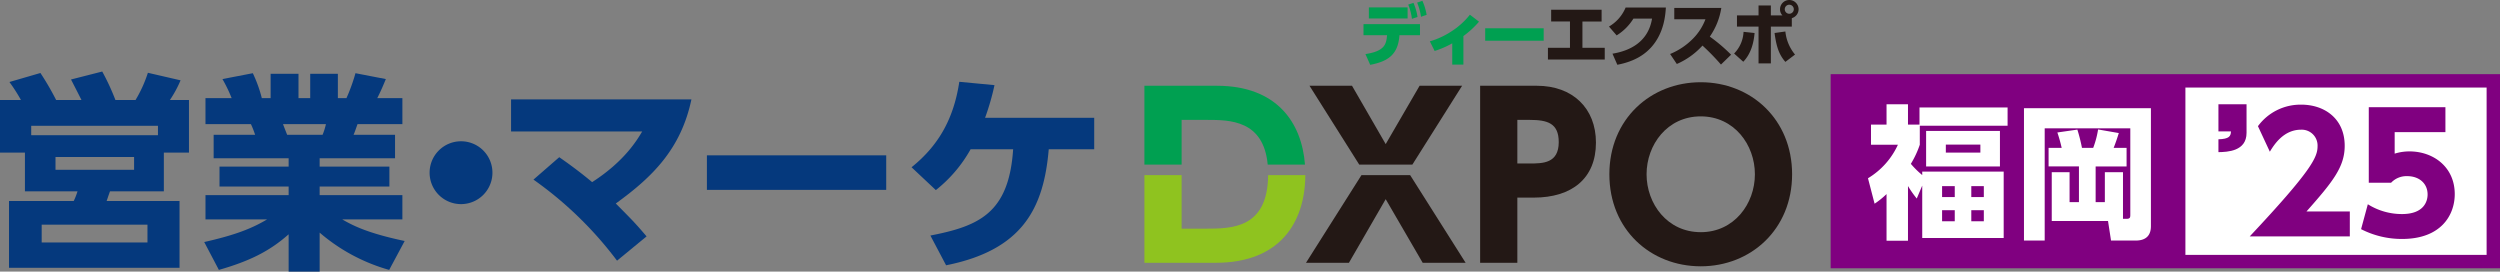
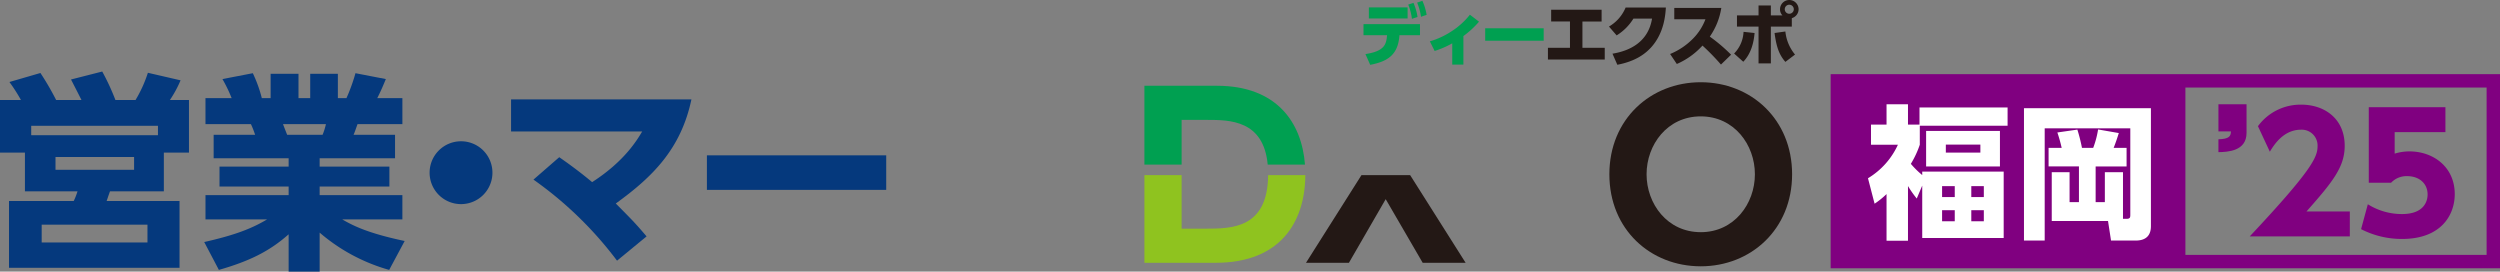
<svg xmlns="http://www.w3.org/2000/svg" width="746.996" height="81.147" viewBox="0 0 746.996 81.147">
  <rect x="0" y="0" width="746.996" height="81.147" fill="#808080" stroke="none" />
  <g id="logo-sales-dxpo-fukuoka-extra" transform="translate(-440.928 -1181.62)">
    <g id="logo-sales-dxpo" transform="translate(440.928 1202.991)">
      <g id="logo-dxpo" transform="translate(341.947 3.201)">
        <path id="パス_12109" data-name="パス 12109" d="M734.177,76.165h7.5c6.9,0,16.97.059,18.224,13.353h11.136c-.978-12.735-8.589-23.549-26.334-23.549H723.059V89.518h11.118Z" transform="translate(-723.059 -64.915)" fill="#00a051" />
        <path id="パス_12110" data-name="パス 12110" d="M741.348,108.665h-7.171V92.671H723.059v26.191h21.316c19.225,0,26.682-12.089,26.772-26.191h-11.12C759.91,108.658,749.069,108.665,741.348,108.665Z" transform="translate(-723.059 -64.915)" fill="#8fc31f" />
        <path id="パス_12111" data-name="パス 12111" d="M787.916,92.671l-16.575,26.191h12.828L795.156,99.85l11.053,19.013h12.828L802.462,92.671Z" transform="translate(-723.059 -64.915)" fill="#231815" />
-         <path id="パス_12112" data-name="パス 12112" d="M817.985,65.969h-12.7L795.156,83.4,785.091,65.969h-12.7l14.855,23.55H803.13Z" transform="translate(-723.059 -64.915)" fill="#231815" />
-         <path id="パス_12113" data-name="パス 12113" d="M840.347,65.969H823.373v52.893h11.119V99.389h4.868c11.513,0,18.619-5.79,18.619-16.447C857.979,72.678,851.005,65.969,840.347,65.969ZM838.11,89.192h-3.618V76.165h3.618c5.4,0,8.751.988,8.751,6.646C846.861,89.192,842.058,89.192,838.11,89.192Z" transform="translate(-723.059 -64.915)" fill="#231815" />
        <path id="パス_12114" data-name="パス 12114" d="M889.289,64.915c-14.934,0-27.3,10.988-27.3,27.5,0,16.579,12.369,27.5,27.3,27.5,15,0,27.3-11.052,27.3-27.5C916.591,76.034,904.354,64.915,889.289,64.915Zm0,44.8c-10,0-16.184-8.487-16.184-17.3s6.184-17.3,16.184-17.3,16.184,8.487,16.184,17.3S899.288,109.718,889.289,109.718Z" transform="translate(-723.059 -64.915)" fill="#231815" />
      </g>
      <g id="logo-sales">
        <path id="パス_12156" data-name="パス 12156" d="M401.584,184.331c-.5-1-2.064-4.068-3.129-6.134l9.326-2.379a68.729,68.729,0,0,1,3.944,8.513h6.007a38.509,38.509,0,0,0,3.694-8.137l9.764,2.253A34.335,34.335,0,0,1,428,184.331h5.7v15.71h-7.509v11.58H410.1c-.627,1.752-.752,2.191-1,2.879h21.781v19.967H379.928V214.5h19.341a20.53,20.53,0,0,0,1.127-2.879h-15.71v-11.58h-7.45v-15.71h6.26a50.369,50.369,0,0,0-3.443-5.383l9.263-2.691a81.573,81.573,0,0,1,4.695,8.074Zm-15.022,10.516h37.869v-2.818H386.562ZM421.3,221.573h-31.61v5.321H421.3ZM417.3,201.355H393.823v3.819H417.3Z" transform="translate(-377.236 -175.818)" fill="#05397d" />
        <path id="パス_12157" data-name="パス 12157" d="M493.523,235.093a54.406,54.406,0,0,1-20.779-11.142v11.643H463.48V224.452c-5.633,5.007-11.642,8.012-20.843,10.641l-4.381-8.325c8.825-2,13.957-3.88,18.777-6.76h-18.4v-7.261H463.48v-2.565H442.824v-5.947H463.48v-2.5H441.072v-7.01h12.393a27.485,27.485,0,0,0-1.252-3.192H438.631v-7.761h7.824a43.148,43.148,0,0,0-2.754-5.7l9.076-1.752a40.043,40.043,0,0,1,2.692,7.449H458.1v-7.261h8.324v7.261h3.505v-7.261h8.262v7.261h2.567a53.805,53.805,0,0,0,2.691-7.449l9.075,1.752c-.688,1.691-1.565,3.756-2.566,5.7h7.511v7.761h-13.4c-.375,1-.813,2.378-1.189,3.192h12.393v7.01H472.744v2.5h20.842v5.947H472.744v2.565h24.723v7.261H479.5c3.254,1.878,7.636,4.131,18.652,6.447Zm-19.9-40.372a18.706,18.706,0,0,0,1-3.192H461.79c.189.5,1.189,3.067,1.252,3.192Z" transform="translate(-377.236 -175.818)" fill="#05397d" />
        <path id="パス_12158" data-name="パス 12158" d="M524.376,206.05a9.388,9.388,0,1,1-9.389-9.389A9.376,9.376,0,0,1,524.376,206.05Z" transform="translate(-377.236 -175.818)" fill="#05397d" />
        <path id="パス_12159" data-name="パス 12159" d="M544.338,201.418c2.065,1.44,5.633,3.943,9.826,7.449,9.64-6.2,13.4-12.518,14.96-15.147H529.941v-9.576h53.892c-3.13,14.9-11.767,23.283-22.6,31.107,4.945,5.008,5.509,5.508,9.2,9.827l-8.825,7.261a111.556,111.556,0,0,0-24.974-24.224Z" transform="translate(-377.236 -175.818)" fill="#05397d" />
        <path id="パス_12160" data-name="パス 12160" d="M642.037,200.855v10.328H588.459V200.855Z" transform="translate(-377.236 -175.818)" fill="#05397d" />
-         <path id="パス_12161" data-name="パス 12161" d="M655.236,224.827c14.459-2.816,23.472-6.634,24.724-25.787H667.254a40.873,40.873,0,0,1-10.391,12.205l-7.259-6.822c7.949-6.385,12.58-14.334,14.27-25.537l10.515,1a74.066,74.066,0,0,1-2.817,9.764h32.611v9.389H690.6c-1.5,17.65-7.825,30.106-30.67,34.676Z" transform="translate(-377.236 -175.818)" fill="#05397d" />
      </g>
    </g>
    <g id="グループ_15040" data-name="グループ 15040" transform="translate(70.641 1229.437)">
      <path id="パス_13008" data-name="パス 13008" d="M778.276-31.642c5.788-.879,6.238-2.966,6.463-5.645H777.7V-40.6h16.876v3.315h-6.137c-.389,5.89-3.539,7.854-8.734,8.857Zm12.6-13.95v3.314H779.3v-3.314Zm1.759-1.349a17.037,17.037,0,0,1,1.208,4.213l-1.678.553a16.887,16.887,0,0,0-1.1-4.254Zm2.66-.615a17.174,17.174,0,0,1,1.267,4.193l-1.678.573a17.525,17.525,0,0,0-1.165-4.234Z" transform="translate(0 -0.015)" fill="#00a051" />
      <path id="パス_13009" data-name="パス 13009" d="M808.781-28.233h-3.333V-34.6a27.66,27.66,0,0,1-5.257,2.291l-1.432-2.883a23.677,23.677,0,0,0,6.525-3.028,22.324,22.324,0,0,0,5.441-4.93l2.721,2.086a27.758,27.758,0,0,1-4.665,4.3Z" transform="translate(-1.234 -0.274)" fill="#00a051" />
      <path id="パス_13010" data-name="パス 13010" d="M833.8-38.843v3.723H816.329v-3.723Z" transform="translate(-2.264 -0.526)" fill="#00a051" />
      <path id="パス_13011" data-name="パス 13011" d="M846.546-33.357h6.668v3.5H836.237v-3.5h6.586v-7.855H837.2v-3.519h15.074v3.519h-5.727Z" transform="translate(-3.431 -0.181)" fill="#231815" />
      <path id="パス_13012" data-name="パス 13012" d="M856.659-31.639c5.031-.818,10.656-3.375,11.822-10.473h-5.564a15.438,15.438,0,0,1-5.011,5.011l-2.291-2.639a11.822,11.822,0,0,0,4.971-5.687h12.027c-.143,2.169-.491,7.61-4.44,11.946-1.534,1.657-4.335,4.071-10.062,5.155Z" transform="translate(-4.567 -0.14)" fill="#231815" />
      <path id="パス_13013" data-name="パス 13013" d="M890.316-45.3a20.582,20.582,0,0,1-3.437,8.571,50.181,50.181,0,0,1,6.361,5.4l-3.027,2.946a69.189,69.189,0,0,0-5.522-5.666,22.44,22.44,0,0,1-7.67,5.5l-2.005-2.987a20.452,20.452,0,0,0,6.872-4.622,16.466,16.466,0,0,0,3.684-5.747h-9.308v-3.4Z" transform="translate(-5.704 -0.148)" fill="#231815" />
      <path id="パス_13014" data-name="パス 13014" d="M895.328-31.821a9.872,9.872,0,0,0,2.822-6.484l3.294.348c-.225,2.761-1,6.136-3.376,8.59Zm14.441-11.394a2.537,2.537,0,0,1-.716-1.84,2.763,2.763,0,0,1,2.762-2.761,2.78,2.78,0,0,1,2.782,2.761,2.774,2.774,0,0,1-2.024,2.658v2.537h-6.26v10.984H902.63V-39.859h-6.444v-3.355h6.444V-46.18h3.682v2.965Zm.88,4.808a12.763,12.763,0,0,0,2.883,6.893l-2.883,2.189c-1.841-2.107-2.68-4.4-3.233-8.632Zm-.185-6.648a1.349,1.349,0,0,0,1.35,1.35,1.349,1.349,0,0,0,1.35-1.35,1.349,1.349,0,0,0-1.35-1.35A1.349,1.349,0,0,0,910.465-45.055Z" transform="translate(-6.894)" fill="#231815" />
    </g>
    <g id="logo_txt_fk" transform="translate(987.922 1203.779)">
-       <rect id="長方形_2108" data-name="長方形 2108" width="196" height="54" transform="translate(2 2.505)" fill="#fff" />
      <path id="中マド_2" data-name="中マド 2" d="M17628,16973l0,0v0h-200v-58h200v58Zm-94-54v50h90v-50h-90Z" transform="translate(-17427.998 -16915)" fill="purple" />
      <g id="グループ_16688" data-name="グループ 16688" transform="translate(0 -0.027)">
        <path id="パス_15662" data-name="パス 15662" d="M17.232-7.44c7.92-8.928,11.424-13.344,11.424-19.632,0-8.16-6.1-12.288-12.96-12.288a15.787,15.787,0,0,0-12.96,6.432L6.288-25.3c1.2-1.968,4.032-6.576,9.312-6.576a4.728,4.728,0,0,1,4.944,4.992C20.544-23.664,18.72-19.632.288,0h29.9V-7.44Zm41.52-31.152h-22.9v22.56h6.672A6.333,6.333,0,0,1,47.328-18c3.552,0,6.1,2.16,6.1,5.472,0,2.112-1.152,5.856-7.632,5.856A19.116,19.116,0,0,1,35.568-9.6L33.552-2.16A26.638,26.638,0,0,0,45.84.768c11.568,0,15.7-7.1,15.7-13.392,0-8.112-6.384-12.768-13.536-12.768a14.658,14.658,0,0,0-4.416.672v-6.432H58.752Z" transform="translate(124.941 48.498)" fill="purple" />
        <path id="パス_15661" data-name="パス 15661" d="M1.872-41.472v8.112H5.616c-.048,1.44-.528,2.256-3.744,2.352v3.84c2.688-.048,8.4-.24,8.4-5.76v-8.544Z" transform="translate(113.998 50.498)" fill="purple" />
      </g>
      <path id="パス_15660" data-name="パス 15660" d="M16.426-15.609a27.38,27.38,0,0,1-3.4-3.354A28.446,28.446,0,0,0,15.7-24.682v-5.676h26.23v-5.461H15.609V-30.7h-3.44v-6.063H5.762V-30.7H1.118v6.02H9.159A22.622,22.622,0,0,1,.215-14.663L2.193-7.052A25.581,25.581,0,0,0,5.762-9.933V4h6.407v-16.34A30.672,30.672,0,0,0,14.792-8.6l1.634-3.87V3.182H40.764V-16.641H16.426ZM26.144-9.03H22.36V-12.3h3.784Zm0,7.224H22.36V-5.117h3.784ZM34.83-9.03H31.089V-12.3H34.83Zm0,7.224H31.089V-5.117H34.83Zm4.816-27H17.587v10.621H39.646ZM33.8-22.317H23.478v-2.408H33.8Zm42.613,5.848H70.993v8.944H68.241V-18.189h9.245v-5.547h-3.87c.688-1.677,1.376-3.87,1.548-4.429L68.972-29.24a27.157,27.157,0,0,1-1.462,5.5H64.156A50.508,50.508,0,0,0,62.78-29.2l-5.977.86a43.667,43.667,0,0,1,1.29,4.6H54.18v5.547h9.073V-7.525h-2.8v-8.944H55.126V-1.892H71.939l.9,5.848H80.2c3.526,0,4.558-1.978,4.558-4.3V-35.6H46.827V3.956h6.192v-33.54H78.6V-3.87c0,.817,0,1.333-1.118,1.333H76.411Z" transform="translate(10.939 45.764)" fill="#fff" />
    </g>
  </g>
</svg>